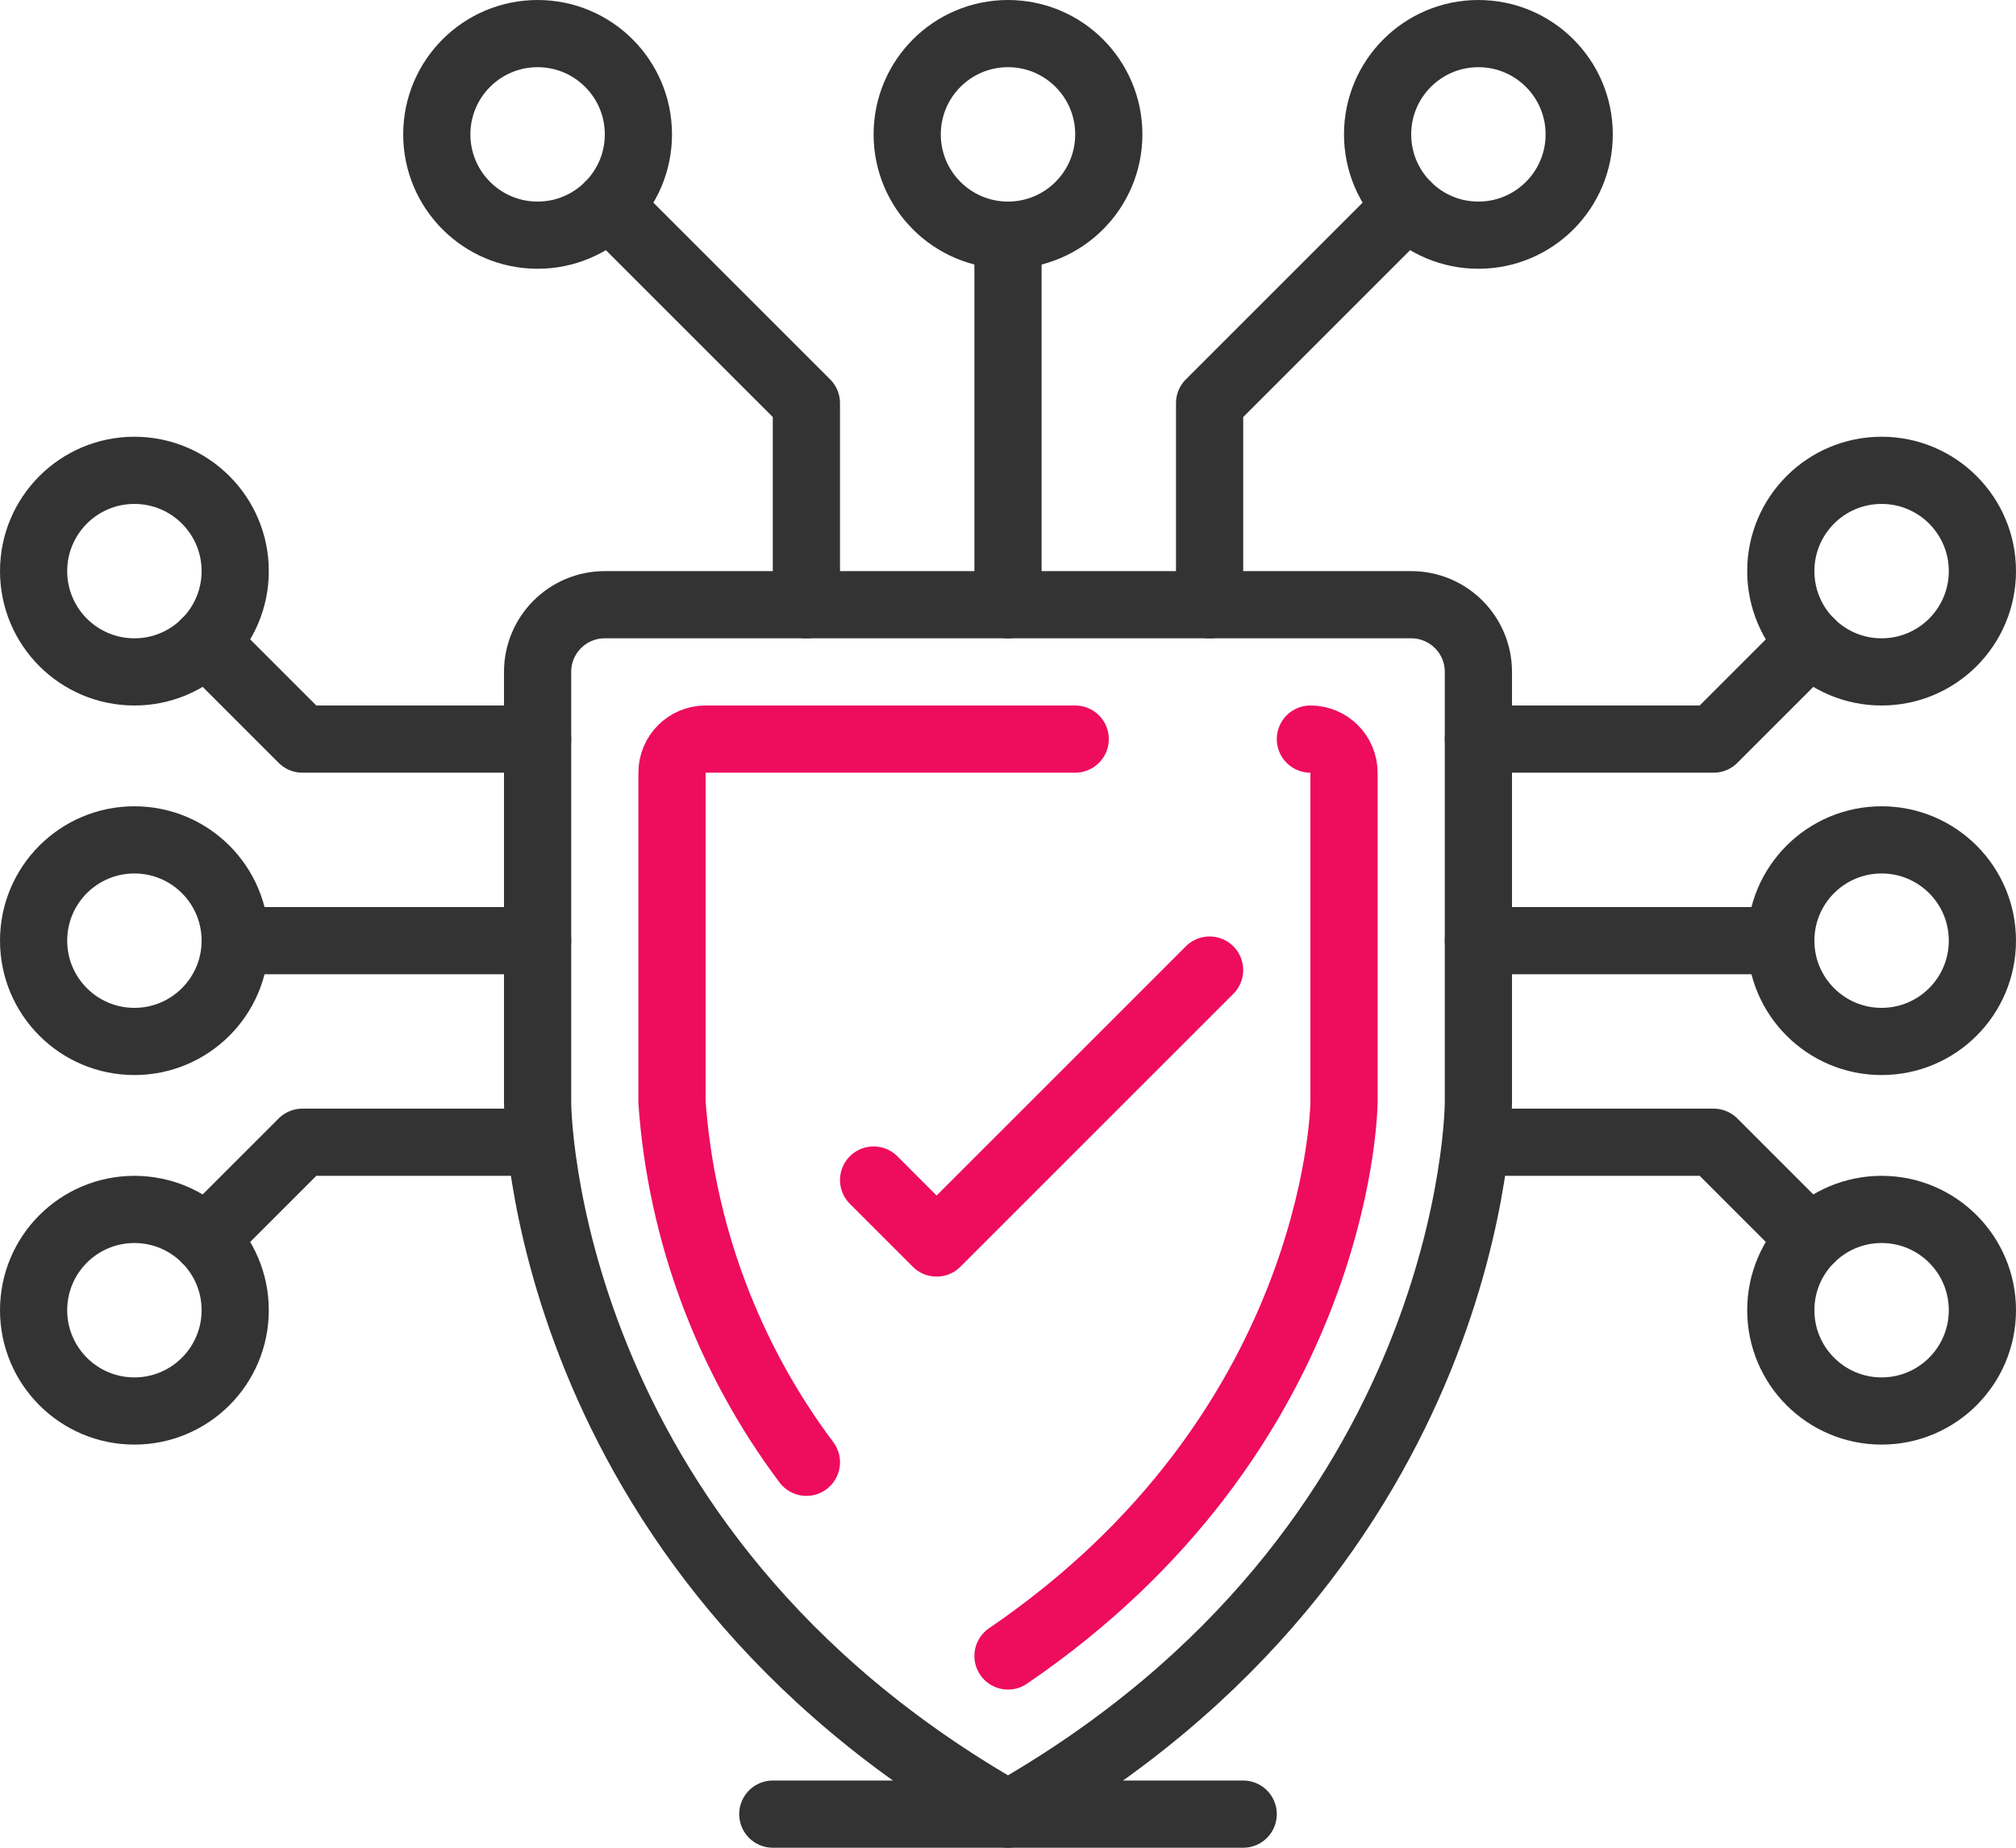
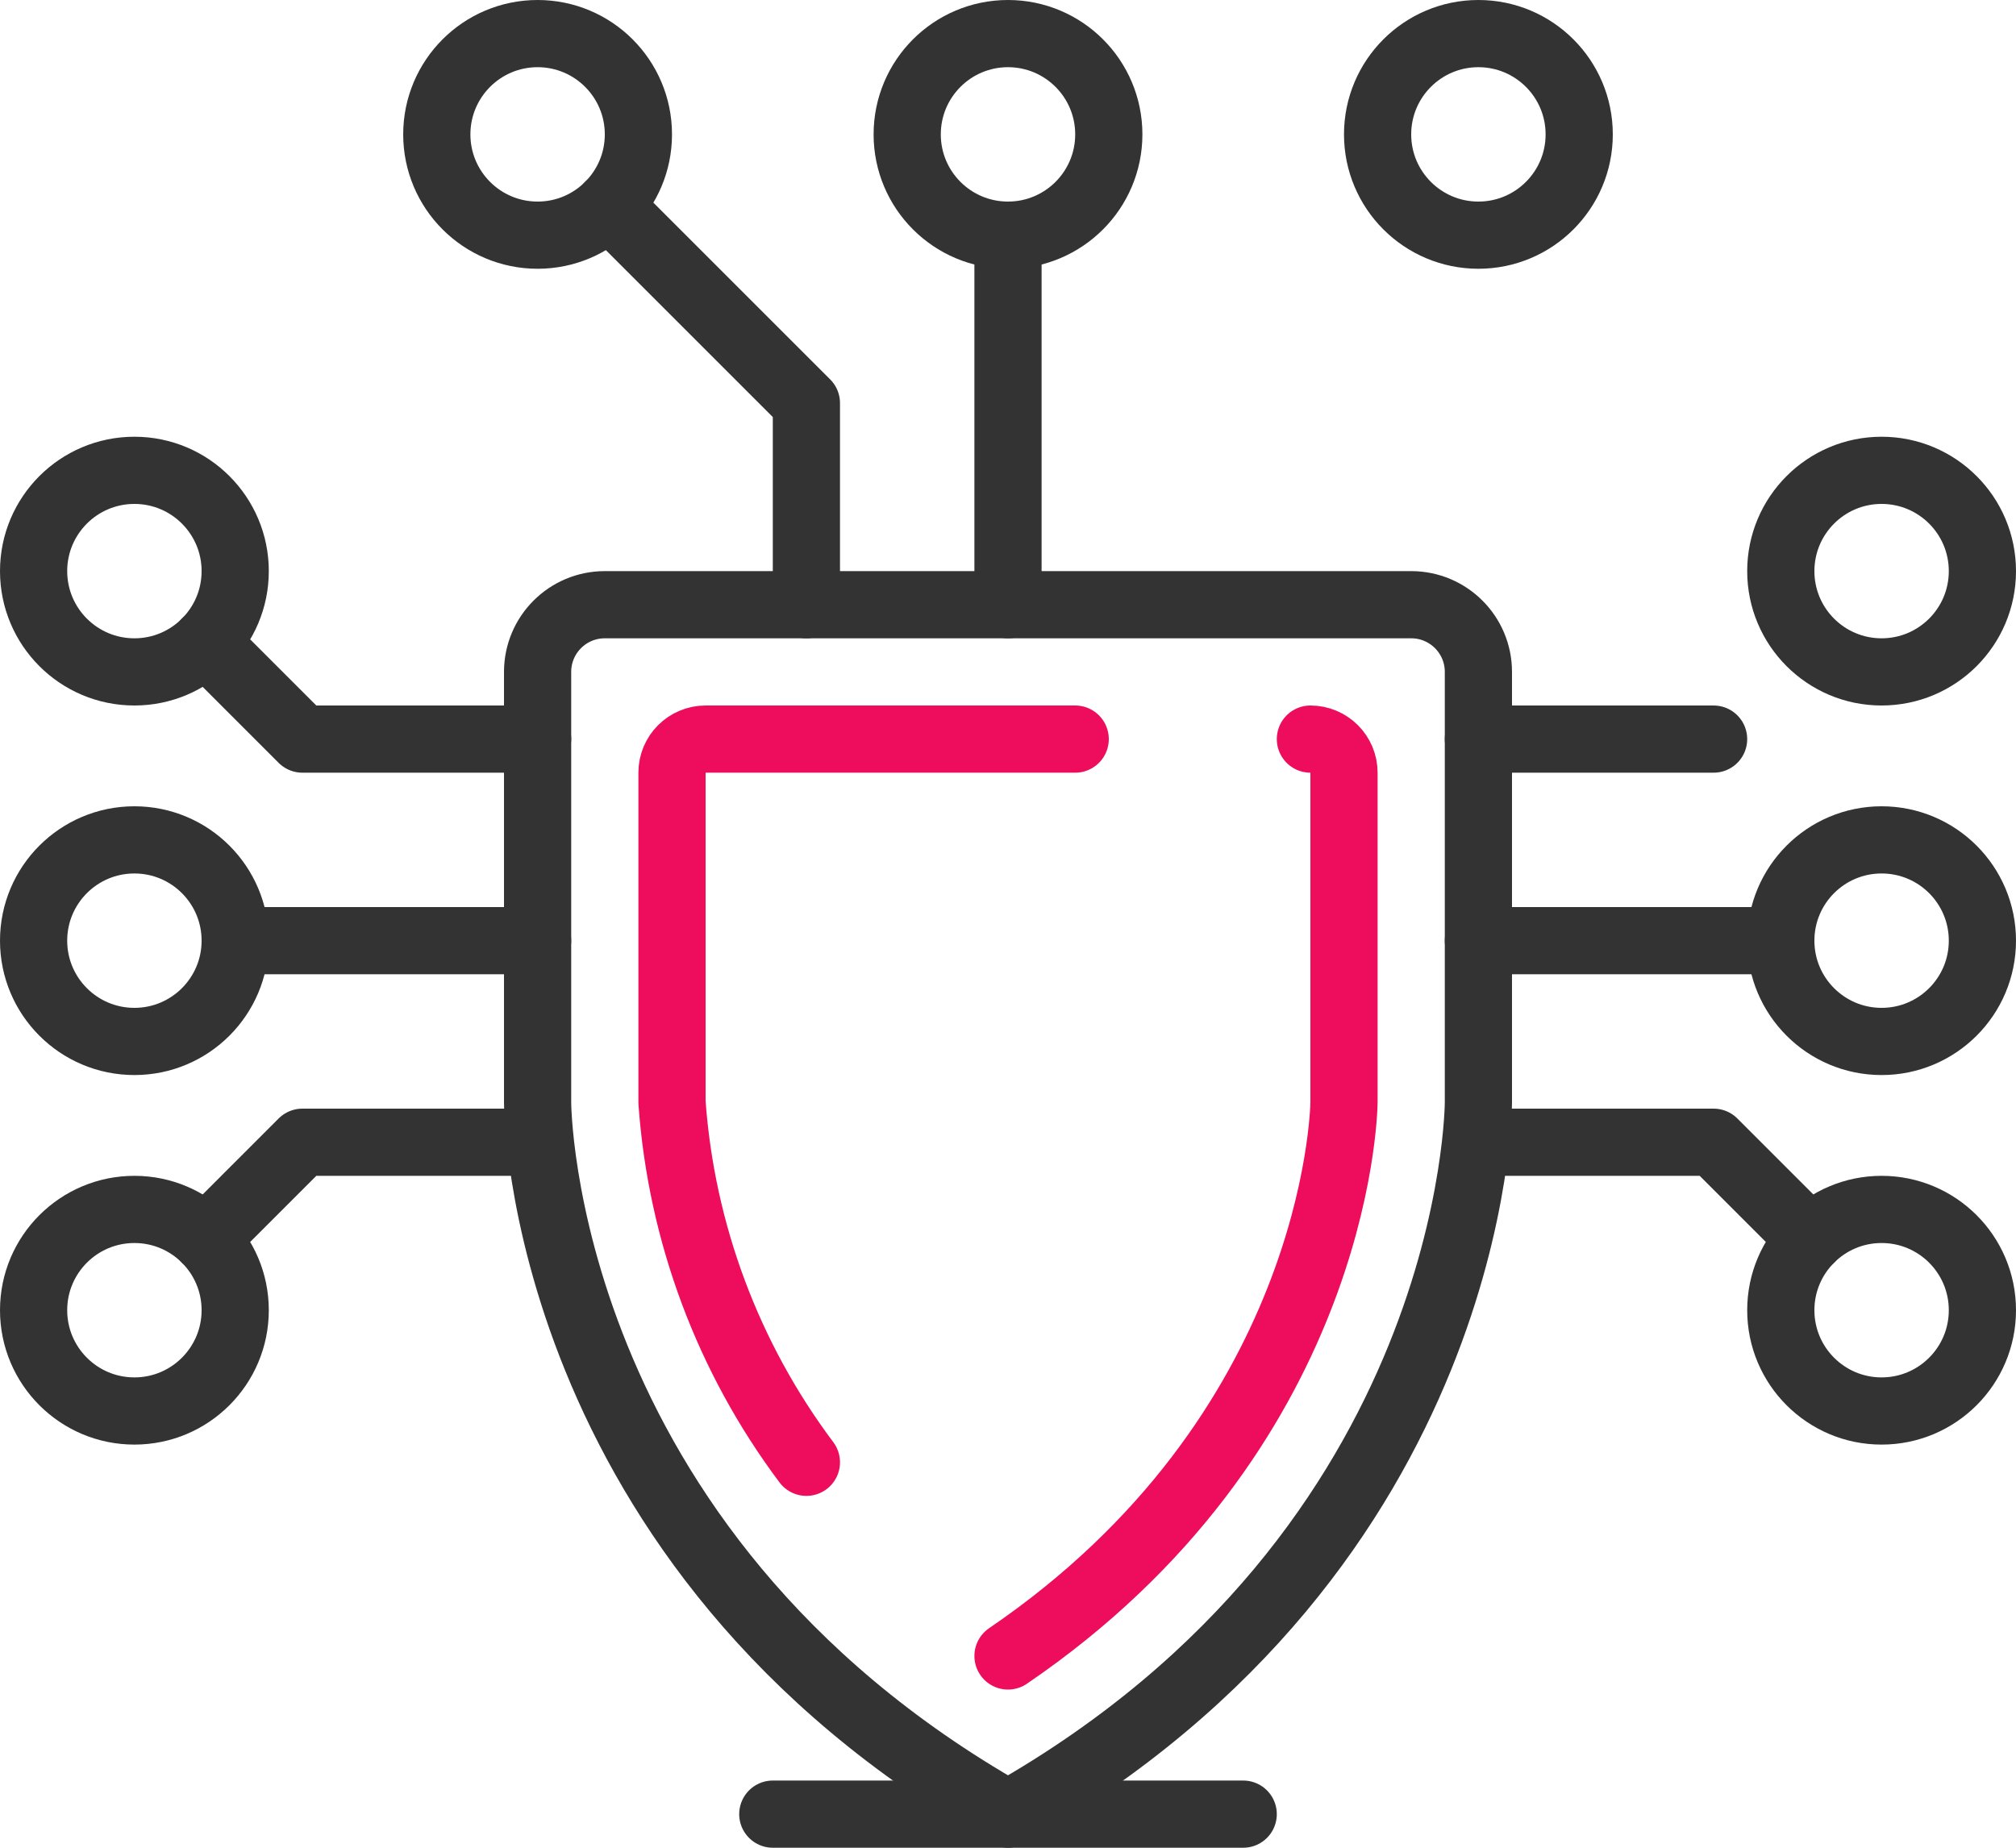
<svg xmlns="http://www.w3.org/2000/svg" width="60" height="55" viewBox="0 0 60 55" fill="none">
  <g clip-path="url(#clip0_412_38)">
    <path fill-rule="evenodd" clip-rule="evenodd" d="M42 18C43.105 18 44 18.895 44 20V32.815C44 32.815 44 46.056 30 54C16 46.056 16 32.815 16 32.815V20C16 18.895 16.895 18 18 18H42Z" stroke="#333333" stroke-width="2" stroke-linecap="round" stroke-linejoin="round" />
    <path d="M39 22C39.552 22 40 22.448 40 23V32.815C39.994 33.215 39.731 42.659 30 49.292" stroke="#EE0C5D" stroke-width="2" stroke-linecap="round" stroke-linejoin="round" />
    <path d="M24 43.527C21.667 40.414 20.279 36.695 20 32.815V23C20 22.448 20.448 22 21 22H32" stroke="#EE0C5D" stroke-width="2" stroke-linecap="round" stroke-linejoin="round" />
-     <path d="M26 35.125L27.875 37L36 28.875" stroke="#EE0C5D" stroke-width="2" stroke-linecap="round" stroke-linejoin="round" />
    <path d="M6.12 19.12L9 22H16" stroke="#333333" stroke-width="2" stroke-linecap="round" stroke-linejoin="round" />
    <path d="M4 20C5.657 20 7 18.657 7 17C7 15.343 5.657 14 4 14C2.343 14 1 15.343 1 17C1 18.657 2.343 20 4 20Z" stroke="#333333" stroke-width="2" stroke-linecap="round" stroke-linejoin="round" />
    <path d="M16 7C17.657 7 19 5.657 19 4C19 2.343 17.657 1 16 1C14.343 1 13 2.343 13 4C13 5.657 14.343 7 16 7Z" stroke="#333333" stroke-width="2" stroke-linecap="round" stroke-linejoin="round" />
    <path d="M30 7C31.657 7 33 5.657 33 4C33 2.343 31.657 1 30 1C28.343 1 27 2.343 27 4C27 5.657 28.343 7 30 7Z" stroke="#333333" stroke-width="2" stroke-linecap="round" stroke-linejoin="round" />
    <path d="M4 31C5.657 31 7 29.657 7 28C7 26.343 5.657 25 4 25C2.343 25 1 26.343 1 28C1 29.657 2.343 31 4 31Z" stroke="#333333" stroke-width="2" stroke-linecap="round" stroke-linejoin="round" />
    <path d="M6.12 36.88L9 34H16" stroke="#333333" stroke-width="2" stroke-linecap="round" stroke-linejoin="round" />
    <path d="M4 42C5.657 42 7 40.657 7 39C7 37.343 5.657 36 4 36C2.343 36 1 37.343 1 39C1 40.657 2.343 42 4 42Z" stroke="#333333" stroke-width="2" stroke-linecap="round" stroke-linejoin="round" />
    <path d="M7 28H16" stroke="#333333" stroke-width="2" stroke-linecap="round" stroke-linejoin="round" />
-     <path d="M44 22H51L53.88 19.12" stroke="#333333" stroke-width="2" stroke-linecap="round" stroke-linejoin="round" />
+     <path d="M44 22H51" stroke="#333333" stroke-width="2" stroke-linecap="round" stroke-linejoin="round" />
    <path d="M56 20C57.657 20 59 18.657 59 17C59 15.343 57.657 14 56 14C54.343 14 53 15.343 53 17C53 18.657 54.343 20 56 20Z" stroke="#333333" stroke-width="2" stroke-linecap="round" stroke-linejoin="round" />
    <path d="M56 31C57.657 31 59 29.657 59 28C59 26.343 57.657 25 56 25C54.343 25 53 26.343 53 28C53 29.657 54.343 31 56 31Z" stroke="#333333" stroke-width="2" stroke-linecap="round" stroke-linejoin="round" />
    <path d="M44 34H51L53.88 36.88" stroke="#333333" stroke-width="2" stroke-linecap="round" stroke-linejoin="round" />
    <path d="M56 42C57.657 42 59 40.657 59 39C59 37.343 57.657 36 56 36C54.343 36 53 37.343 53 39C53 40.657 54.343 42 56 42Z" stroke="#333333" stroke-width="2" stroke-linecap="round" stroke-linejoin="round" />
    <path d="M53 28H44" stroke="#333333" stroke-width="2" stroke-linecap="round" stroke-linejoin="round" />
    <path d="M18.12 6.12L24 12V18" stroke="#333333" stroke-width="2" stroke-linecap="round" stroke-linejoin="round" />
    <path d="M44 7C45.657 7 47 5.657 47 4C47 2.343 45.657 1 44 1C42.343 1 41 2.343 41 4C41 5.657 42.343 7 44 7Z" stroke="#333333" stroke-width="2" stroke-linecap="round" stroke-linejoin="round" />
-     <path d="M36 18V12L41.88 6.12" stroke="#333333" stroke-width="2" stroke-linecap="round" stroke-linejoin="round" />
    <path d="M30 7V18" stroke="#333333" stroke-width="2" stroke-linecap="round" stroke-linejoin="round" />
    <path d="M23 54H37" stroke="#333333" stroke-width="2" stroke-linecap="round" stroke-linejoin="round" />
  </g>
  <defs>
    <clipPath id="clip0_412_38">
      <rect width="60" height="55" fill="white" />
    </clipPath>
  </defs>
</svg>